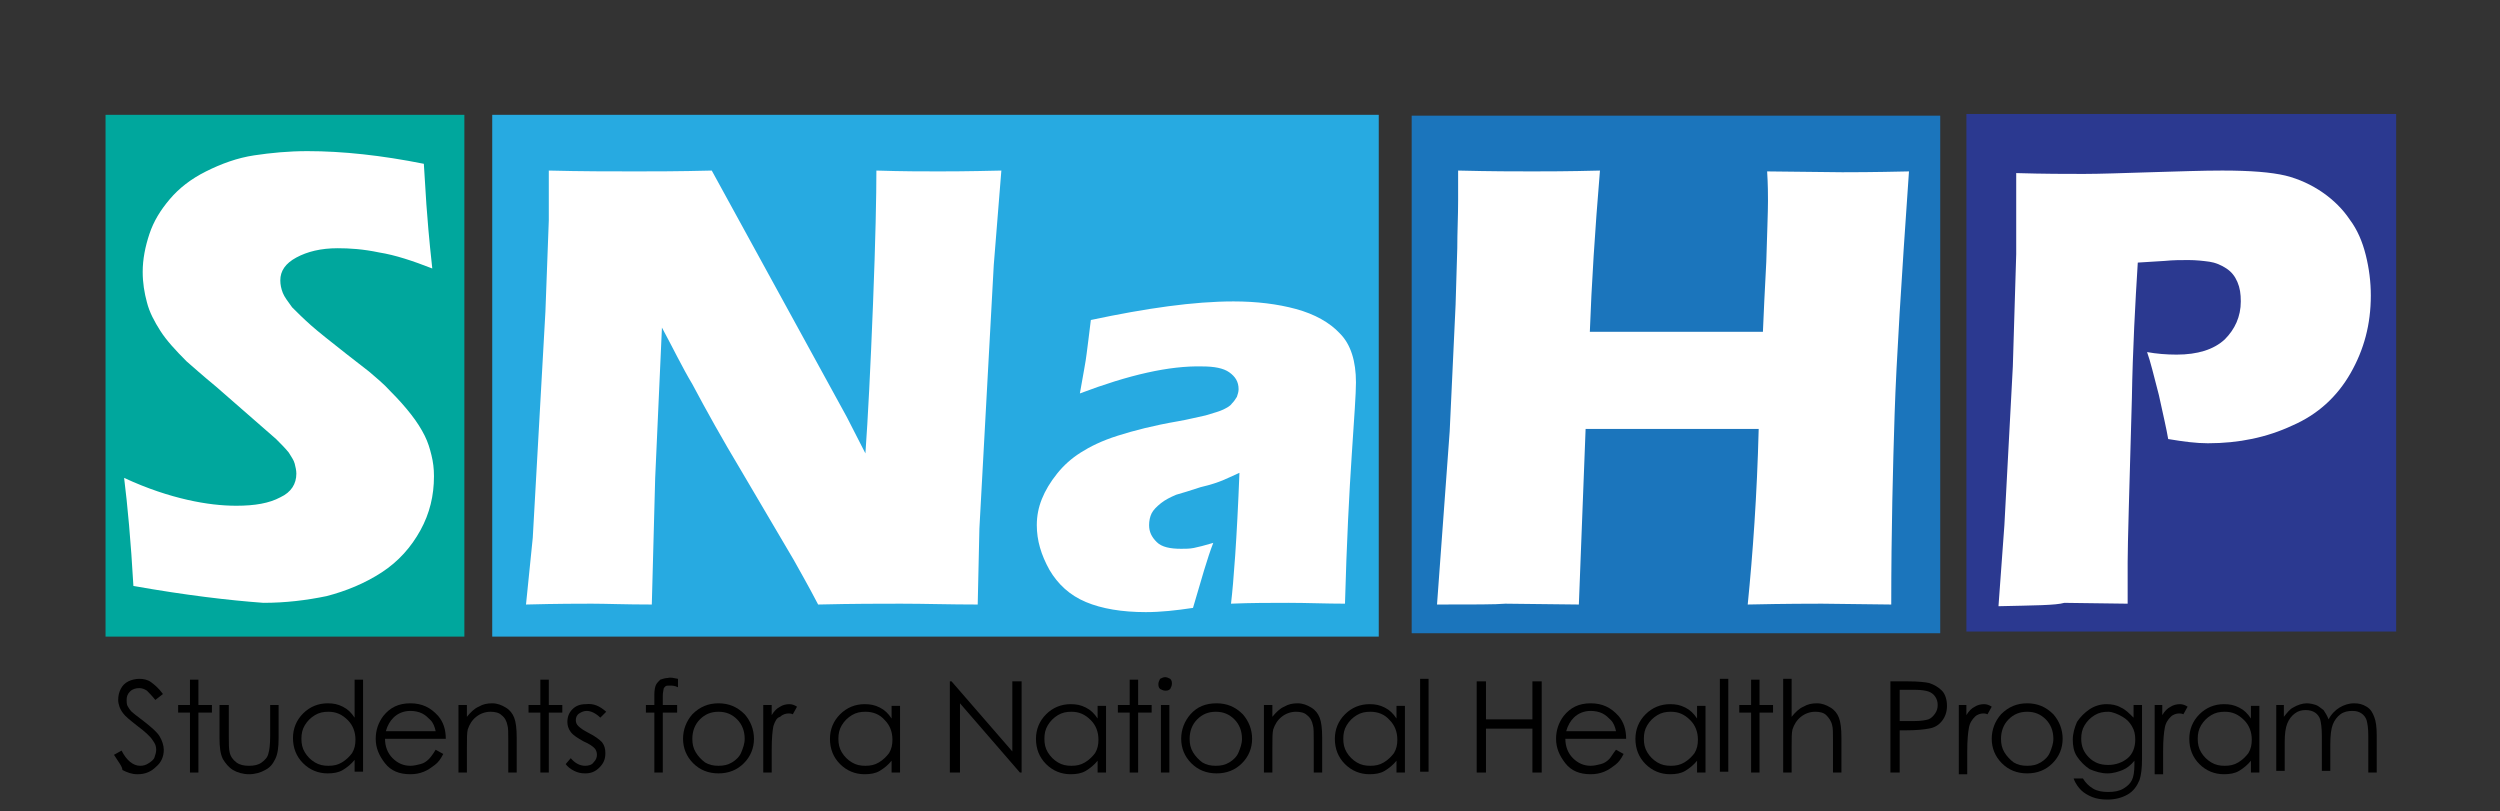
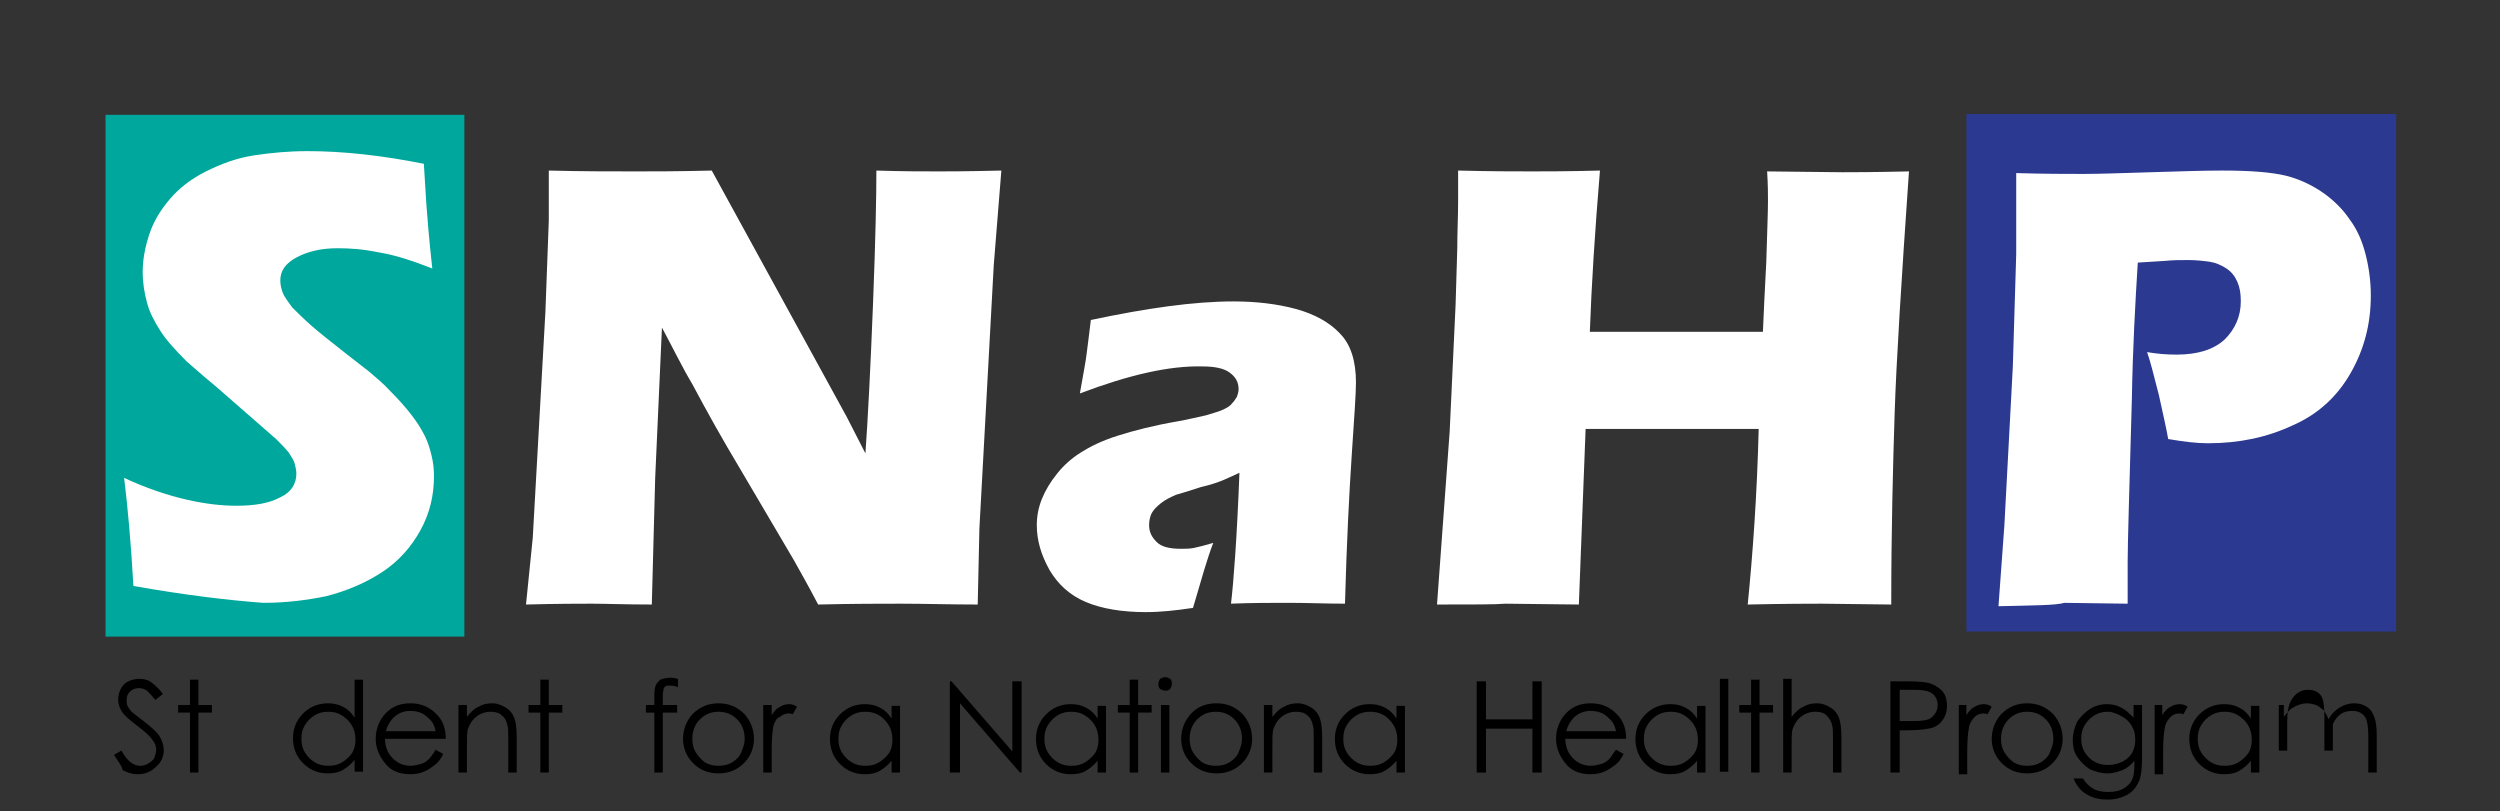
<svg xmlns="http://www.w3.org/2000/svg" id="Layer_1" x="0px" y="0px" viewBox="0 0 296.1 96.1" style="enable-background:new 0 0 296.1 96.1;" xml:space="preserve">
  <rect x="0" y="0" width="296.1" height="96.1" fill="#333333" stroke="none" />
  <style type="text/css"> .st0{fill:#00A79D;} .st1{fill:#FFFFFF;} .st2{fill:#27AAE1;} .st3{fill:#1B75BC;} .st4{fill:#2B3990;} </style>
  <rect x="12.5" y="13.6" class="st0" width="42.5" height="61.8" />
  <g>
    <path class="st1" d="M15.8,69.4c-0.3-5.3-0.7-9.6-1.1-12.8c2.8,1.3,5.3,2.1,7.5,2.6c2.2,0.5,4.1,0.7,5.8,0.7c2.2,0,3.9-0.3,5.2-1 c1.3-0.6,1.9-1.6,1.9-2.8c0-0.4-0.1-0.8-0.2-1.2c-0.1-0.4-0.4-0.8-0.7-1.3c-0.4-0.5-0.9-1-1.5-1.6l-7.1-6.2c-1.7-1.4-2.8-2.4-3.5-3 c-1.3-1.3-2.4-2.5-3.1-3.6c-0.7-1.1-1.3-2.2-1.6-3.4c-0.3-1.1-0.5-2.3-0.5-3.6c0-1.5,0.3-3,0.8-4.5c0.5-1.5,1.3-2.8,2.4-4.1 c1.1-1.3,2.5-2.4,4.3-3.3c1.8-0.9,3.7-1.6,5.7-1.9c2-0.3,4.1-0.5,6.3-0.5c4.2,0,8.8,0.5,13.8,1.5c0.1,1.7,0.2,3.3,0.3,4.8 c0.1,1.4,0.3,4,0.7,7.6c-2.3-0.9-4.4-1.6-6.3-1.9c-1.9-0.4-3.5-0.5-4.9-0.5c-2,0-3.6,0.4-4.9,1.1c-1.3,0.7-1.9,1.6-1.9,2.7 c0,0.5,0.1,1,0.3,1.5c0.2,0.5,0.6,1,1.1,1.7c0.6,0.6,1.3,1.3,2.2,2.1c0.9,0.8,2.3,1.9,4.2,3.4l2.7,2.1c0.8,0.7,1.7,1.4,2.6,2.4 c0.9,0.9,1.7,1.8,2.4,2.7s1.2,1.7,1.6,2.5s0.6,1.5,0.8,2.3c0.2,0.8,0.3,1.6,0.3,2.5c0,2.3-0.5,4.4-1.6,6.4c-1.1,2-2.6,3.7-4.6,5 c-2,1.3-4.2,2.2-6.5,2.8c-2.4,0.5-4.9,0.8-7.5,0.8C27.1,71.1,22,70.5,15.8,69.4z" />
  </g>
-   <rect x="58.3" y="13.6" class="st2" width="105" height="61.8" />
  <g>
    <path class="st1" d="M62.3,71.6l0.8-7.9l1.5-26.8l0.4-10.8v-5.9c3.9,0.1,7.3,0.1,10.3,0.1c2.1,0,5.1,0,9-0.1l16,29.2l2.2,4.3 c0.3-4.2,0.6-10.1,0.9-17.7c0.3-7.6,0.4-12.9,0.4-15.8c3.1,0.1,5.5,0.1,7.4,0.1c0.9,0,3.3,0,7.4-0.1l-0.9,11.2L116,62.6l-0.2,9 c-3.3,0-6.3-0.1-9.1-0.1c-2.4,0-5.6,0-9.8,0.1c-1.3-2.5-2.3-4.2-2.9-5.3l-6.3-10.7c-2.1-3.5-4-6.9-5.7-10.1c-1.2-2-2.3-4.3-3.6-6.7 l-0.8,17.8l-0.4,15c-3.1,0-5.5-0.1-7.1-0.1C68.7,71.5,66.1,71.5,62.3,71.6z" />
    <path class="st1" d="M127.9,46.6c0.4-2.3,0.7-3.8,0.8-4.7c0.1-0.9,0.3-2.2,0.5-4c6.6-1.4,12.2-2.2,16.9-2.2c2.7,0,5.2,0.3,7.4,0.9 c2.2,0.6,4,1.6,5.2,2.9c1.3,1.3,1.9,3.3,1.9,5.8c0,1.3-0.2,4.1-0.5,8.6c-0.3,4.5-0.6,10.3-0.8,17.6c-2.2,0-4.5-0.1-6.7-0.1 c-2.1,0-4.4,0-6.8,0.1c0.3-2.5,0.7-7.7,1-15.5c-0.9,0.4-1.5,0.7-2,0.9c-0.5,0.2-1.3,0.5-2.6,0.8c-1.2,0.4-2.2,0.7-2.9,0.9 c-0.7,0.3-1.3,0.6-1.8,1c-0.5,0.4-0.9,0.8-1.1,1.2s-0.3,0.9-0.3,1.4c0,0.8,0.3,1.4,0.9,2s1.6,0.8,2.9,0.8c0.5,0,1,0,1.5-0.1 c0.5-0.1,1.3-0.3,2.3-0.6c-0.7,1.8-1.4,4.3-2.4,7.7c-2,0.3-3.8,0.5-5.6,0.5c-2.8,0-5.2-0.4-7.1-1.2s-3.3-2.1-4.3-3.8 c-1-1.8-1.5-3.5-1.5-5.3c0-1.1,0.2-2.1,0.6-3.1s1-2,1.8-3c0.8-1,1.7-1.8,2.8-2.5c1.1-0.7,2.5-1.4,4.4-2s4.2-1.2,7.1-1.7 c1.2-0.2,2.3-0.5,3.3-0.7c1-0.3,1.7-0.5,2.1-0.7c0.4-0.2,0.8-0.4,1-0.7c0.3-0.3,0.4-0.5,0.6-0.8c0.1-0.3,0.2-0.6,0.2-0.9 c0-0.9-0.4-1.5-1.1-2c-0.7-0.5-1.8-0.7-3.2-0.7C138.5,43.3,133.7,44.4,127.9,46.6z" />
  </g>
-   <rect x="167.2" y="13.7" class="st3" width="62.6" height="61.3" />
  <g>
    <path class="st1" d="M170.2,71.6l1.5-20.5l0.7-15l0.2-6.7c0-1.9,0.1-3.8,0.1-5.6l0-3.6c3.9,0.1,6.9,0.1,8.8,0.1c1.5,0,4.2,0,8-0.1 c-0.6,7.2-1,13.5-1.2,19.1h20.5c0.1-2.1,0.2-4.8,0.4-8.3c0.1-3.5,0.2-5.9,0.2-7.2c0-0.7,0-1.9-0.1-3.5l8.9,0.1c0.9,0,3.6,0,7.9-0.1 c-0.9,12.9-1.5,22.5-1.7,28.7c-0.2,6.3-0.4,13.8-0.4,22.6l-8.2-0.1c-1.2,0-4.2,0-8.8,0.1c0.6-6,1.1-12.9,1.3-20.8h-20.5L187,71.6 l-8.7-0.1C177.2,71.6,174.5,71.6,170.2,71.6z" />
  </g>
  <rect x="232.9" y="13.5" class="st4" width="50.9" height="61.3" />
  <g>
    <path class="st1" d="M236.7,71.8l0.7-9.6l1-18.8l0.4-13.3c0-1.4,0-2.9,0-4.3c0-1.1,0-2.8,0-5.3c3.3,0.1,6,0.1,8,0.1 c1.9,0,4.6-0.1,7.9-0.2c3.4-0.1,6.2-0.2,8.5-0.2c3.4,0,5.8,0.2,7.5,0.6c1.6,0.4,3.1,1.1,4.4,2s2.4,2,3.2,3.2 c0.9,1.2,1.5,2.6,1.9,4.2c0.4,1.6,0.6,3.2,0.6,4.8c0,3.4-0.8,6.4-2.4,9.2c-1.6,2.8-3.9,4.9-6.9,6.2c-3,1.4-6.3,2.1-10,2.1 c-1.4,0-2.9-0.2-4.7-0.5c-0.2-1.2-0.6-2.9-1.1-5.2c-0.6-2.3-1-4-1.4-5.1c1.1,0.2,2.3,0.3,3.5,0.3c2.5,0,4.4-0.6,5.7-1.8 c1.2-1.2,1.9-2.7,1.9-4.5c0-0.9-0.1-1.6-0.4-2.3c-0.3-0.7-0.7-1.2-1.3-1.6c-0.6-0.4-1.3-0.7-2-0.8c-0.7-0.1-1.6-0.2-2.5-0.2 c-0.9,0-1.8,0-2.8,0.1l-3.2,0.2c-0.3,4.8-0.6,10.2-0.7,16.1c-0.3,10.8-0.5,17.2-0.5,19.4v4.9l-7.5-0.1 C243.5,71.7,240.9,71.7,236.7,71.8z" />
  </g>
  <g>
    <path d="M13.5,89.4l0.9-0.5c0.6,1.2,1.4,1.8,2.2,1.8c0.4,0,0.7-0.1,1-0.3c0.3-0.2,0.6-0.4,0.7-0.7s0.2-0.6,0.2-0.9 c0-0.4-0.1-0.7-0.4-1.1c-0.3-0.5-1-1.1-1.8-1.7c-0.9-0.7-1.5-1.2-1.7-1.5c-0.4-0.5-0.6-1.1-0.6-1.6c0-0.5,0.1-0.9,0.3-1.3 s0.5-0.7,0.9-0.9c0.4-0.2,0.9-0.3,1.3-0.3c0.5,0,1,0.1,1.4,0.4c0.4,0.3,0.9,0.7,1.4,1.4l-0.9,0.7c-0.4-0.5-0.8-0.9-1-1.1 c-0.3-0.2-0.6-0.3-0.9-0.3c-0.4,0-0.8,0.1-1.1,0.4c-0.3,0.3-0.4,0.6-0.4,1c0,0.2,0,0.5,0.1,0.7s0.3,0.5,0.5,0.7 c0.1,0.1,0.6,0.5,1.4,1.1c0.9,0.7,1.6,1.3,1.9,1.8s0.5,1.1,0.5,1.6c0,0.8-0.3,1.5-0.9,2c-0.6,0.6-1.3,0.9-2.2,0.9 c-0.7,0-1.2-0.2-1.8-0.5C14.5,90.8,14,90.2,13.5,89.4z" />
    <path d="M22.5,80.5h1v3h1.6v0.9h-1.6v7.1h-1v-7.1h-1.4v-0.9h1.4V80.5z" />
-     <path d="M26.1,83.5h1v3.7c0,0.9,0,1.5,0.1,1.9c0.1,0.5,0.4,0.9,0.8,1.2c0.4,0.3,0.9,0.4,1.5,0.4c0.6,0,1.1-0.1,1.5-0.4 c0.4-0.3,0.7-0.6,0.8-1.1c0.1-0.3,0.2-1,0.2-2v-3.7h1v3.9c0,1.1-0.1,1.9-0.4,2.5c-0.3,0.6-0.6,1-1.2,1.3c-0.5,0.3-1.2,0.5-1.9,0.5 s-1.4-0.2-1.9-0.5c-0.5-0.3-0.9-0.8-1.2-1.3c-0.3-0.6-0.4-1.4-0.4-2.5V83.5z" />
    <path d="M43,80.4v11h-1v-1.4c-0.4,0.5-0.9,0.9-1.4,1.2c-0.5,0.3-1.1,0.4-1.8,0.4c-1.1,0-2.1-0.4-2.9-1.2c-0.8-0.8-1.2-1.8-1.2-3 c0-1.1,0.4-2.1,1.2-2.9s1.8-1.2,2.9-1.2c0.7,0,1.2,0.1,1.8,0.4s1,0.7,1.4,1.3v-4.5H43z M38.9,84.3c-0.6,0-1.1,0.1-1.6,0.4 c-0.5,0.3-0.9,0.7-1.2,1.2c-0.3,0.5-0.4,1-0.4,1.6c0,0.6,0.1,1.1,0.4,1.6s0.7,0.9,1.2,1.2c0.5,0.3,1,0.4,1.6,0.4 c0.6,0,1.1-0.1,1.6-0.4c0.5-0.3,0.9-0.7,1.2-1.1c0.3-0.5,0.4-1,0.4-1.6c0-0.9-0.3-1.7-0.9-2.3C40.5,84.6,39.8,84.3,38.9,84.3z" />
    <path d="M51.6,88.8l0.9,0.5c-0.3,0.6-0.6,1-1,1.3s-0.8,0.6-1.3,0.8c-0.5,0.2-1,0.3-1.6,0.3c-1.3,0-2.3-0.4-3-1.3 c-0.7-0.9-1.1-1.8-1.1-2.9c0-1,0.3-1.9,0.9-2.7c0.8-1,1.8-1.5,3.2-1.5c1.4,0,2.4,0.5,3.3,1.5c0.6,0.7,0.9,1.6,0.9,2.7h-7.2 c0,0.9,0.3,1.7,0.9,2.3c0.6,0.6,1.3,0.9,2.1,0.9c0.4,0,0.8-0.1,1.2-0.2s0.7-0.3,1-0.6C51,89.7,51.3,89.3,51.6,88.8z M51.6,86.6 c-0.1-0.5-0.3-1-0.6-1.3s-0.6-0.6-1-0.8s-0.9-0.3-1.4-0.3c-0.8,0-1.5,0.3-2,0.8c-0.4,0.4-0.7,0.9-0.9,1.6H51.6z" />
    <path d="M54.3,83.5h1v1.4c0.4-0.5,0.9-1,1.4-1.2c0.5-0.3,1-0.4,1.6-0.4c0.6,0,1.1,0.2,1.6,0.5c0.5,0.3,0.8,0.7,1,1.2 s0.3,1.3,0.3,2.4v4.1h-1v-3.8c0-0.9,0-1.5-0.1-1.8c-0.1-0.5-0.3-0.9-0.7-1.2c-0.3-0.3-0.8-0.4-1.3-0.4c-0.6,0-1.2,0.2-1.7,0.6 c-0.5,0.4-0.8,0.9-1,1.5c-0.1,0.4-0.1,1.1-0.1,2.2v2.9h-1V83.5z" />
    <path d="M64,80.5h1v3h1.6v0.9H65v7.1h-1v-7.1h-1.4v-0.9H64V80.5z" />
-     <path d="M71.8,84.3L71.1,85c-0.5-0.5-1.1-0.8-1.6-0.8c-0.3,0-0.6,0.1-0.9,0.3s-0.4,0.5-0.4,0.8c0,0.3,0.1,0.5,0.3,0.7 c0.2,0.2,0.6,0.5,1.2,0.8c0.8,0.4,1.3,0.8,1.6,1.1c0.3,0.4,0.4,0.8,0.4,1.3c0,0.7-0.2,1.2-0.7,1.7c-0.5,0.5-1,0.7-1.7,0.7 c-0.5,0-0.9-0.1-1.3-0.3c-0.4-0.2-0.8-0.5-1-0.8l0.6-0.7c0.5,0.6,1.1,0.9,1.7,0.9c0.4,0,0.8-0.1,1-0.4c0.3-0.3,0.4-0.6,0.4-0.9 c0-0.3-0.1-0.6-0.3-0.8c-0.2-0.2-0.6-0.5-1.3-0.8c-0.7-0.4-1.2-0.7-1.5-1.1s-0.4-0.8-0.4-1.2c0-0.6,0.2-1.1,0.6-1.5 c0.4-0.4,0.9-0.6,1.6-0.6C70.3,83.3,71,83.6,71.8,84.3z" />
    <path d="M80.3,80.4v1c-0.4-0.2-0.7-0.2-1-0.2c-0.2,0-0.4,0-0.5,0.1c-0.1,0.1-0.2,0.2-0.2,0.3s-0.1,0.4-0.1,0.8l0,1.1h1.7v0.9h-1.7 l0,7.1h-1v-7.1h-1v-0.9h1v-1.2c0-0.6,0.1-1,0.2-1.2s0.3-0.4,0.5-0.6c0.3-0.1,0.6-0.2,0.9-0.2C79.4,80.2,79.8,80.3,80.3,80.4z" />
    <path d="M85.1,83.3c1.2,0,2.2,0.4,3.1,1.3c0.7,0.8,1.1,1.8,1.1,2.9c0,1.1-0.4,2.1-1.2,2.9c-0.8,0.8-1.8,1.2-3,1.2 c-1.2,0-2.2-0.4-3-1.2c-0.8-0.8-1.2-1.8-1.2-2.9c0-1.1,0.4-2.1,1.1-2.9C82.9,83.7,83.9,83.3,85.1,83.3z M85.1,84.3 c-0.9,0-1.6,0.3-2.2,0.9c-0.6,0.6-0.9,1.4-0.9,2.3c0,0.6,0.1,1.1,0.4,1.6s0.7,0.9,1.1,1.2c0.5,0.3,1,0.4,1.6,0.4 c0.6,0,1.1-0.1,1.6-0.4c0.5-0.3,0.9-0.7,1.1-1.2s0.4-1,0.4-1.6c0-0.9-0.3-1.7-0.9-2.3C86.7,84.6,86,84.3,85.1,84.3z" />
    <path d="M90.4,83.5h1v1.2c0.3-0.5,0.6-0.8,1-1c0.3-0.2,0.7-0.3,1.1-0.3c0.3,0,0.6,0.1,0.9,0.3l-0.5,0.9c-0.2-0.1-0.4-0.1-0.5-0.1 c-0.3,0-0.7,0.1-1,0.4C92,85,91.8,85.4,91.6,86c-0.1,0.5-0.2,1.4-0.2,2.8v2.7h-1V83.5z" />
    <path d="M106.6,83.5v8h-1v-1.4c-0.4,0.5-0.9,0.9-1.4,1.2c-0.5,0.3-1.1,0.4-1.8,0.4c-1.1,0-2.1-0.4-2.9-1.2c-0.8-0.8-1.2-1.8-1.2-3 c0-1.1,0.4-2.1,1.2-2.9s1.8-1.2,2.9-1.2c0.7,0,1.2,0.1,1.8,0.4s1,0.7,1.4,1.3v-1.5H106.6z M102.5,84.3c-0.6,0-1.1,0.1-1.6,0.4 c-0.5,0.3-0.9,0.7-1.2,1.2c-0.3,0.5-0.4,1-0.4,1.6c0,0.6,0.1,1.1,0.4,1.6s0.7,0.9,1.2,1.2c0.5,0.3,1,0.4,1.6,0.4 c0.6,0,1.1-0.1,1.6-0.4c0.5-0.3,0.9-0.7,1.2-1.1c0.3-0.5,0.4-1,0.4-1.6c0-0.9-0.3-1.7-0.9-2.3C104.2,84.6,103.4,84.3,102.5,84.3z" />
    <path d="M112.5,91.4V80.7h0.2l7.2,8.3v-8.3h1.1v10.8h-0.2l-7.1-8.2v8.2H112.5z" />
    <path d="M131,83.5v8h-1v-1.4c-0.4,0.5-0.9,0.9-1.4,1.2c-0.5,0.3-1.1,0.4-1.8,0.4c-1.1,0-2.1-0.4-2.9-1.2c-0.8-0.8-1.2-1.8-1.2-3 c0-1.1,0.4-2.1,1.2-2.9s1.8-1.2,2.9-1.2c0.7,0,1.2,0.1,1.8,0.4s1,0.7,1.4,1.3v-1.5H131z M126.9,84.3c-0.6,0-1.1,0.1-1.6,0.4 c-0.5,0.3-0.9,0.7-1.2,1.2c-0.3,0.5-0.4,1-0.4,1.6c0,0.6,0.1,1.1,0.4,1.6s0.7,0.9,1.2,1.2c0.5,0.3,1,0.4,1.6,0.4 c0.6,0,1.1-0.1,1.6-0.4c0.5-0.3,0.9-0.7,1.2-1.1c0.3-0.5,0.4-1,0.4-1.6c0-0.9-0.3-1.7-0.9-2.3C128.5,84.6,127.8,84.3,126.9,84.3z" />
    <path d="M133.8,80.5h1v3h1.6v0.9h-1.6v7.1h-1v-7.1h-1.4v-0.9h1.4V80.5z" />
    <path d="M138,80.2c0.2,0,0.4,0.1,0.6,0.2c0.2,0.2,0.2,0.4,0.2,0.6c0,0.2-0.1,0.4-0.2,0.6c-0.2,0.2-0.4,0.2-0.6,0.2 c-0.2,0-0.4-0.1-0.6-0.2c-0.2-0.2-0.2-0.4-0.2-0.6c0-0.2,0.1-0.4,0.2-0.6C137.6,80.3,137.8,80.2,138,80.2z M137.5,83.5h1v8h-1V83.5 z" />
    <path d="M144.1,83.3c1.2,0,2.2,0.4,3.1,1.3c0.7,0.8,1.1,1.8,1.1,2.9c0,1.1-0.4,2.1-1.2,2.9c-0.8,0.8-1.8,1.2-3,1.2 c-1.2,0-2.2-0.4-3-1.2c-0.8-0.8-1.2-1.8-1.2-2.9c0-1.1,0.4-2.1,1.1-2.9C141.8,83.7,142.8,83.3,144.1,83.3z M144,84.3 c-0.9,0-1.6,0.3-2.2,0.9c-0.6,0.6-0.9,1.4-0.9,2.3c0,0.6,0.1,1.1,0.4,1.6s0.7,0.9,1.1,1.2c0.5,0.3,1,0.4,1.6,0.4 c0.6,0,1.1-0.1,1.6-0.4c0.5-0.3,0.9-0.7,1.1-1.2s0.4-1,0.4-1.6c0-0.9-0.3-1.7-0.9-2.3C145.6,84.6,144.9,84.3,144,84.3z" />
    <path d="M149.7,83.5h1v1.4c0.4-0.5,0.9-1,1.4-1.2c0.5-0.3,1-0.4,1.6-0.4c0.6,0,1.1,0.2,1.6,0.5c0.5,0.3,0.8,0.7,1,1.2 s0.3,1.3,0.3,2.4v4.1h-1v-3.8c0-0.9,0-1.5-0.1-1.8c-0.1-0.5-0.3-0.9-0.7-1.2c-0.3-0.3-0.8-0.4-1.3-0.4c-0.6,0-1.2,0.2-1.7,0.6 c-0.5,0.4-0.8,0.9-1,1.5c-0.1,0.4-0.1,1.1-0.1,2.2v2.9h-1V83.5z" />
    <path d="M166.4,83.5v8h-1v-1.4c-0.4,0.5-0.9,0.9-1.4,1.2c-0.5,0.3-1.1,0.4-1.8,0.4c-1.1,0-2.1-0.4-2.9-1.2c-0.8-0.8-1.2-1.8-1.2-3 c0-1.1,0.4-2.1,1.2-2.9s1.8-1.2,2.9-1.2c0.7,0,1.2,0.1,1.8,0.4s1,0.7,1.4,1.3v-1.5H166.4z M162.3,84.3c-0.6,0-1.1,0.1-1.6,0.4 c-0.5,0.3-0.9,0.7-1.2,1.2c-0.3,0.5-0.4,1-0.4,1.6c0,0.6,0.1,1.1,0.4,1.6s0.7,0.9,1.2,1.2c0.5,0.3,1,0.4,1.6,0.4 c0.6,0,1.1-0.1,1.6-0.4c0.5-0.3,0.9-0.7,1.2-1.1c0.3-0.5,0.4-1,0.4-1.6c0-0.9-0.3-1.7-0.9-2.3C164,84.6,163.2,84.3,162.3,84.3z" />
-     <path d="M168.2,80.4h1v11h-1V80.4z" />
    <path d="M174.9,80.7h1.1v4.5h5.5v-4.5h1.1v10.8h-1.1v-5.2H176v5.2h-1.1V80.7z" />
    <path d="M191.4,88.8l0.9,0.5c-0.3,0.6-0.6,1-1,1.3s-0.8,0.6-1.3,0.8c-0.5,0.2-1,0.3-1.6,0.3c-1.3,0-2.3-0.4-3-1.3 c-0.7-0.9-1.1-1.8-1.1-2.9c0-1,0.3-1.9,0.9-2.7c0.8-1,1.8-1.5,3.2-1.5c1.4,0,2.4,0.5,3.3,1.5c0.6,0.7,0.9,1.6,0.9,2.7h-7.2 c0,0.9,0.3,1.7,0.9,2.3c0.6,0.6,1.3,0.9,2.1,0.9c0.4,0,0.8-0.1,1.2-0.2s0.7-0.3,1-0.6C190.8,89.7,191,89.3,191.4,88.8z M191.4,86.6 c-0.1-0.5-0.3-1-0.6-1.3s-0.6-0.6-1-0.8s-0.9-0.3-1.4-0.3c-0.8,0-1.5,0.3-2,0.8c-0.4,0.4-0.7,0.9-0.9,1.6H191.4z" />
    <path d="M202,83.5v8h-1v-1.4c-0.4,0.5-0.9,0.9-1.4,1.2c-0.5,0.3-1.1,0.4-1.8,0.4c-1.1,0-2.1-0.4-2.9-1.2c-0.8-0.8-1.2-1.8-1.2-3 c0-1.1,0.4-2.1,1.2-2.9s1.8-1.2,2.9-1.2c0.7,0,1.2,0.1,1.8,0.4s1,0.7,1.4,1.3v-1.5H202z M197.9,84.3c-0.6,0-1.1,0.1-1.6,0.4 c-0.5,0.3-0.9,0.7-1.2,1.2c-0.3,0.5-0.4,1-0.4,1.6c0,0.6,0.1,1.1,0.4,1.6s0.7,0.9,1.2,1.2c0.5,0.3,1,0.4,1.6,0.4 c0.6,0,1.1-0.1,1.6-0.4c0.5-0.3,0.9-0.7,1.2-1.1c0.3-0.5,0.4-1,0.4-1.6c0-0.9-0.3-1.7-0.9-2.3C199.5,84.6,198.8,84.3,197.9,84.3z" />
    <path d="M203.7,80.4h1v11h-1V80.4z" />
    <path d="M207.4,80.5h1v3h1.6v0.9h-1.6v7.1h-1v-7.1H206v-0.9h1.4V80.5z" />
    <path d="M211.2,80.4h1v4.5c0.4-0.5,0.9-1,1.4-1.2c0.5-0.3,1-0.4,1.6-0.4c0.6,0,1.1,0.2,1.6,0.5c0.5,0.3,0.8,0.7,1,1.2 s0.3,1.3,0.3,2.4v4.1h-1v-3.8c0-0.9,0-1.5-0.1-1.8c-0.1-0.5-0.4-0.9-0.7-1.2c-0.3-0.3-0.8-0.4-1.3-0.4c-0.6,0-1.2,0.2-1.7,0.6 c-0.5,0.4-0.8,0.9-1,1.5c-0.1,0.4-0.1,1.1-0.1,2.2v2.9h-1V80.4z" />
    <path d="M223.9,80.7h2.1c1.2,0,2.1,0.1,2.5,0.2c0.6,0.2,1.1,0.5,1.5,0.9s0.6,1.1,0.6,1.8c0,0.7-0.2,1.3-0.6,1.8 c-0.4,0.5-0.9,0.8-1.6,0.9c-0.5,0.1-1.4,0.2-2.7,0.2H225v5h-1.1V80.7z M225,81.7v3.7l1.8,0c0.7,0,1.3-0.1,1.6-0.2 c0.3-0.1,0.6-0.4,0.8-0.7s0.3-0.6,0.3-1c0-0.4-0.1-0.7-0.3-1s-0.5-0.5-0.8-0.6c-0.3-0.1-0.8-0.2-1.6-0.2H225z" />
    <path d="M231.9,83.5h1v1.2c0.3-0.5,0.6-0.8,1-1c0.3-0.2,0.7-0.3,1.1-0.3c0.3,0,0.6,0.1,0.9,0.3l-0.5,0.9c-0.2-0.1-0.4-0.1-0.5-0.1 c-0.3,0-0.7,0.1-1,0.4c-0.3,0.3-0.6,0.7-0.7,1.3c-0.1,0.5-0.2,1.4-0.2,2.8v2.7h-1V83.5z" />
    <path d="M240.1,83.3c1.2,0,2.2,0.4,3.1,1.3c0.7,0.8,1.1,1.8,1.1,2.9c0,1.1-0.4,2.1-1.2,2.9c-0.8,0.8-1.8,1.2-3,1.2 c-1.2,0-2.2-0.4-3-1.2c-0.8-0.8-1.2-1.8-1.2-2.9c0-1.1,0.4-2.1,1.1-2.9C237.9,83.7,238.9,83.3,240.1,83.3z M240.1,84.3 c-0.9,0-1.6,0.3-2.2,0.9c-0.6,0.6-0.9,1.4-0.9,2.3c0,0.6,0.1,1.1,0.4,1.6s0.7,0.9,1.1,1.2c0.5,0.3,1,0.4,1.6,0.4 c0.6,0,1.1-0.1,1.6-0.4c0.5-0.3,0.9-0.7,1.1-1.2s0.4-1,0.4-1.6c0-0.9-0.3-1.7-0.9-2.3C241.7,84.6,241,84.3,240.1,84.3z" />
    <path d="M252.7,83.5h1v6.4c0,1.1-0.1,1.9-0.3,2.5c-0.3,0.7-0.7,1.3-1.4,1.7s-1.5,0.6-2.4,0.6c-0.7,0-1.3-0.1-1.8-0.3 c-0.5-0.2-1-0.5-1.3-0.8s-0.7-0.8-0.9-1.4h1.1c0.3,0.5,0.7,0.9,1.2,1.2s1.1,0.4,1.8,0.4c0.7,0,1.3-0.1,1.8-0.4s0.8-0.6,1-1 c0.2-0.4,0.3-1,0.3-1.9v-0.4c-0.4,0.5-0.9,0.9-1.4,1.1s-1.1,0.4-1.8,0.4c-0.7,0-1.4-0.2-2.1-0.5c-0.6-0.4-1.1-0.9-1.5-1.5 s-0.5-1.3-0.5-2s0.2-1.4,0.5-2.1c0.4-0.6,0.9-1.1,1.5-1.5c0.6-0.4,1.3-0.6,2-0.6c0.6,0,1.2,0.1,1.7,0.4c0.5,0.2,1,0.7,1.5,1.2V83.5 z M249.7,84.3c-0.6,0-1.1,0.1-1.6,0.4s-0.9,0.7-1.2,1.2c-0.3,0.5-0.4,1-0.4,1.6c0,0.9,0.3,1.6,0.9,2.2s1.3,0.9,2.3,0.9 c0.9,0,1.7-0.3,2.3-0.8s0.9-1.3,0.9-2.2c0-0.6-0.1-1.1-0.4-1.6c-0.3-0.5-0.6-0.8-1.1-1.1S250.2,84.3,249.7,84.3z" />
    <path d="M255.1,83.5h1v1.2c0.3-0.5,0.6-0.8,1-1c0.3-0.2,0.7-0.3,1.1-0.3c0.3,0,0.6,0.1,0.9,0.3l-0.5,0.9c-0.2-0.1-0.4-0.1-0.5-0.1 c-0.3,0-0.7,0.1-1,0.4c-0.3,0.3-0.6,0.7-0.7,1.3c-0.1,0.5-0.2,1.4-0.2,2.8v2.7h-1V83.5z" />
    <path d="M267.6,83.5v8h-1v-1.4c-0.4,0.5-0.9,0.9-1.4,1.2c-0.5,0.3-1.1,0.4-1.8,0.4c-1.1,0-2.1-0.4-2.9-1.2c-0.8-0.8-1.2-1.8-1.2-3 c0-1.1,0.4-2.1,1.2-2.9s1.8-1.2,2.9-1.2c0.7,0,1.2,0.1,1.8,0.4s1,0.7,1.4,1.3v-1.5H267.6z M263.5,84.3c-0.6,0-1.1,0.1-1.6,0.4 c-0.5,0.3-0.9,0.7-1.2,1.2c-0.3,0.5-0.4,1-0.4,1.6c0,0.6,0.1,1.1,0.4,1.6s0.7,0.9,1.2,1.2c0.5,0.3,1,0.4,1.6,0.4 c0.6,0,1.1-0.1,1.6-0.4c0.5-0.3,0.9-0.7,1.2-1.1c0.3-0.5,0.4-1,0.4-1.6c0-0.9-0.3-1.7-0.9-2.3C265.1,84.6,264.4,84.3,263.5,84.3z" />
-     <path d="M269.5,83.5h1v1.4c0.4-0.5,0.7-0.9,1.1-1.1c0.5-0.3,1.1-0.5,1.6-0.5c0.4,0,0.8,0.1,1.1,0.2s0.6,0.4,0.9,0.6 c0.2,0.3,0.4,0.6,0.6,1.1c0.3-0.6,0.8-1.1,1.3-1.4s1.1-0.5,1.7-0.5c0.6,0,1,0.1,1.5,0.4s0.7,0.7,0.9,1.2s0.3,1.2,0.3,2.2v4.4h-1 v-4.4c0-0.9-0.1-1.4-0.2-1.8c-0.1-0.3-0.3-0.6-0.6-0.8s-0.6-0.3-1.1-0.3c-0.5,0-1,0.1-1.4,0.4c-0.4,0.3-0.7,0.7-0.9,1.2 c-0.2,0.5-0.3,1.3-0.3,2.4v3.1h-1v-4.1c0-1-0.1-1.6-0.2-2c-0.1-0.3-0.3-0.6-0.6-0.8s-0.7-0.3-1.1-0.3c-0.5,0-0.9,0.1-1.3,0.4 c-0.4,0.3-0.7,0.7-0.9,1.2c-0.2,0.5-0.3,1.2-0.3,2.2v3.4h-1V83.5z" />
+     <path d="M269.5,83.5h1v1.4c0.4-0.5,0.7-0.9,1.1-1.1c0.5-0.3,1.1-0.5,1.6-0.5c0.4,0,0.8,0.1,1.1,0.2s0.6,0.4,0.9,0.6 c0.2,0.3,0.4,0.6,0.6,1.1c0.3-0.6,0.8-1.1,1.3-1.4s1.1-0.5,1.7-0.5c0.6,0,1,0.1,1.5,0.4s0.7,0.7,0.9,1.2s0.3,1.2,0.3,2.2v4.4h-1 v-4.4c0-0.9-0.1-1.4-0.2-1.8c-0.1-0.3-0.3-0.6-0.6-0.8s-0.6-0.3-1.1-0.3c-0.5,0-1,0.1-1.4,0.4c-0.4,0.3-0.7,0.7-0.9,1.2 v3.1h-1v-4.1c0-1-0.1-1.6-0.2-2c-0.1-0.3-0.3-0.6-0.6-0.8s-0.7-0.3-1.1-0.3c-0.5,0-0.9,0.1-1.3,0.4 c-0.4,0.3-0.7,0.7-0.9,1.2c-0.2,0.5-0.3,1.2-0.3,2.2v3.4h-1V83.5z" />
  </g>
</svg>